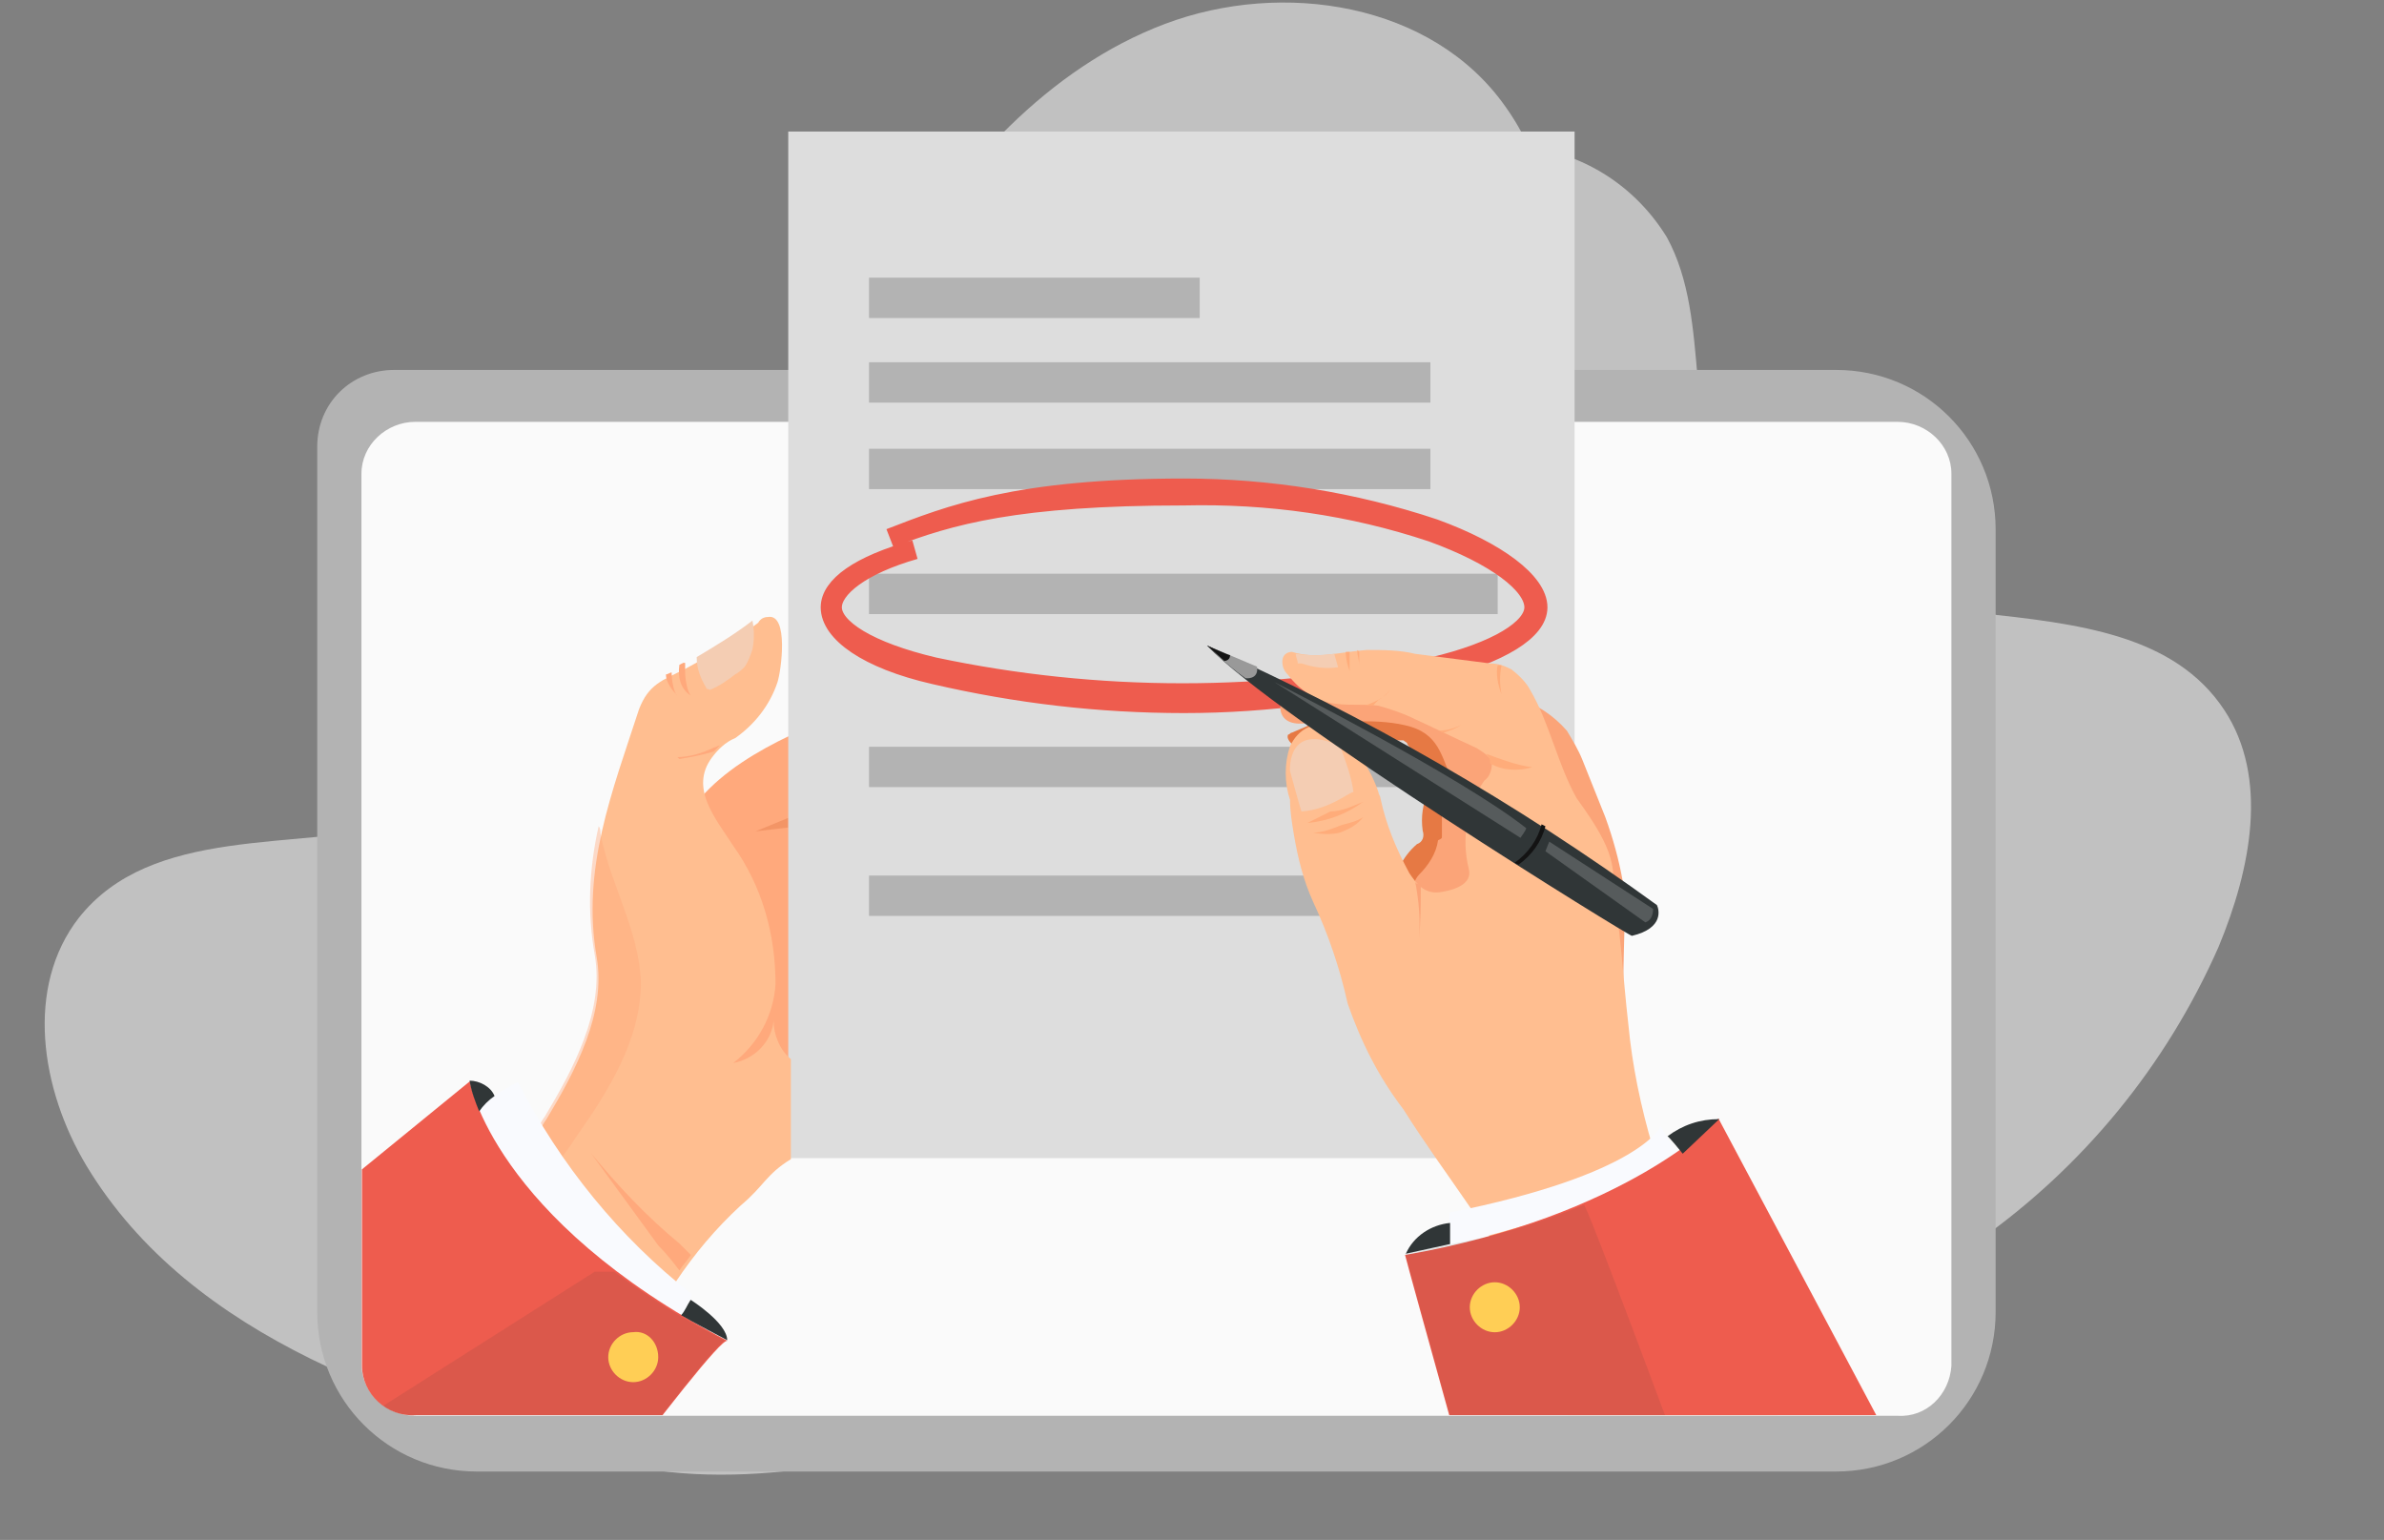
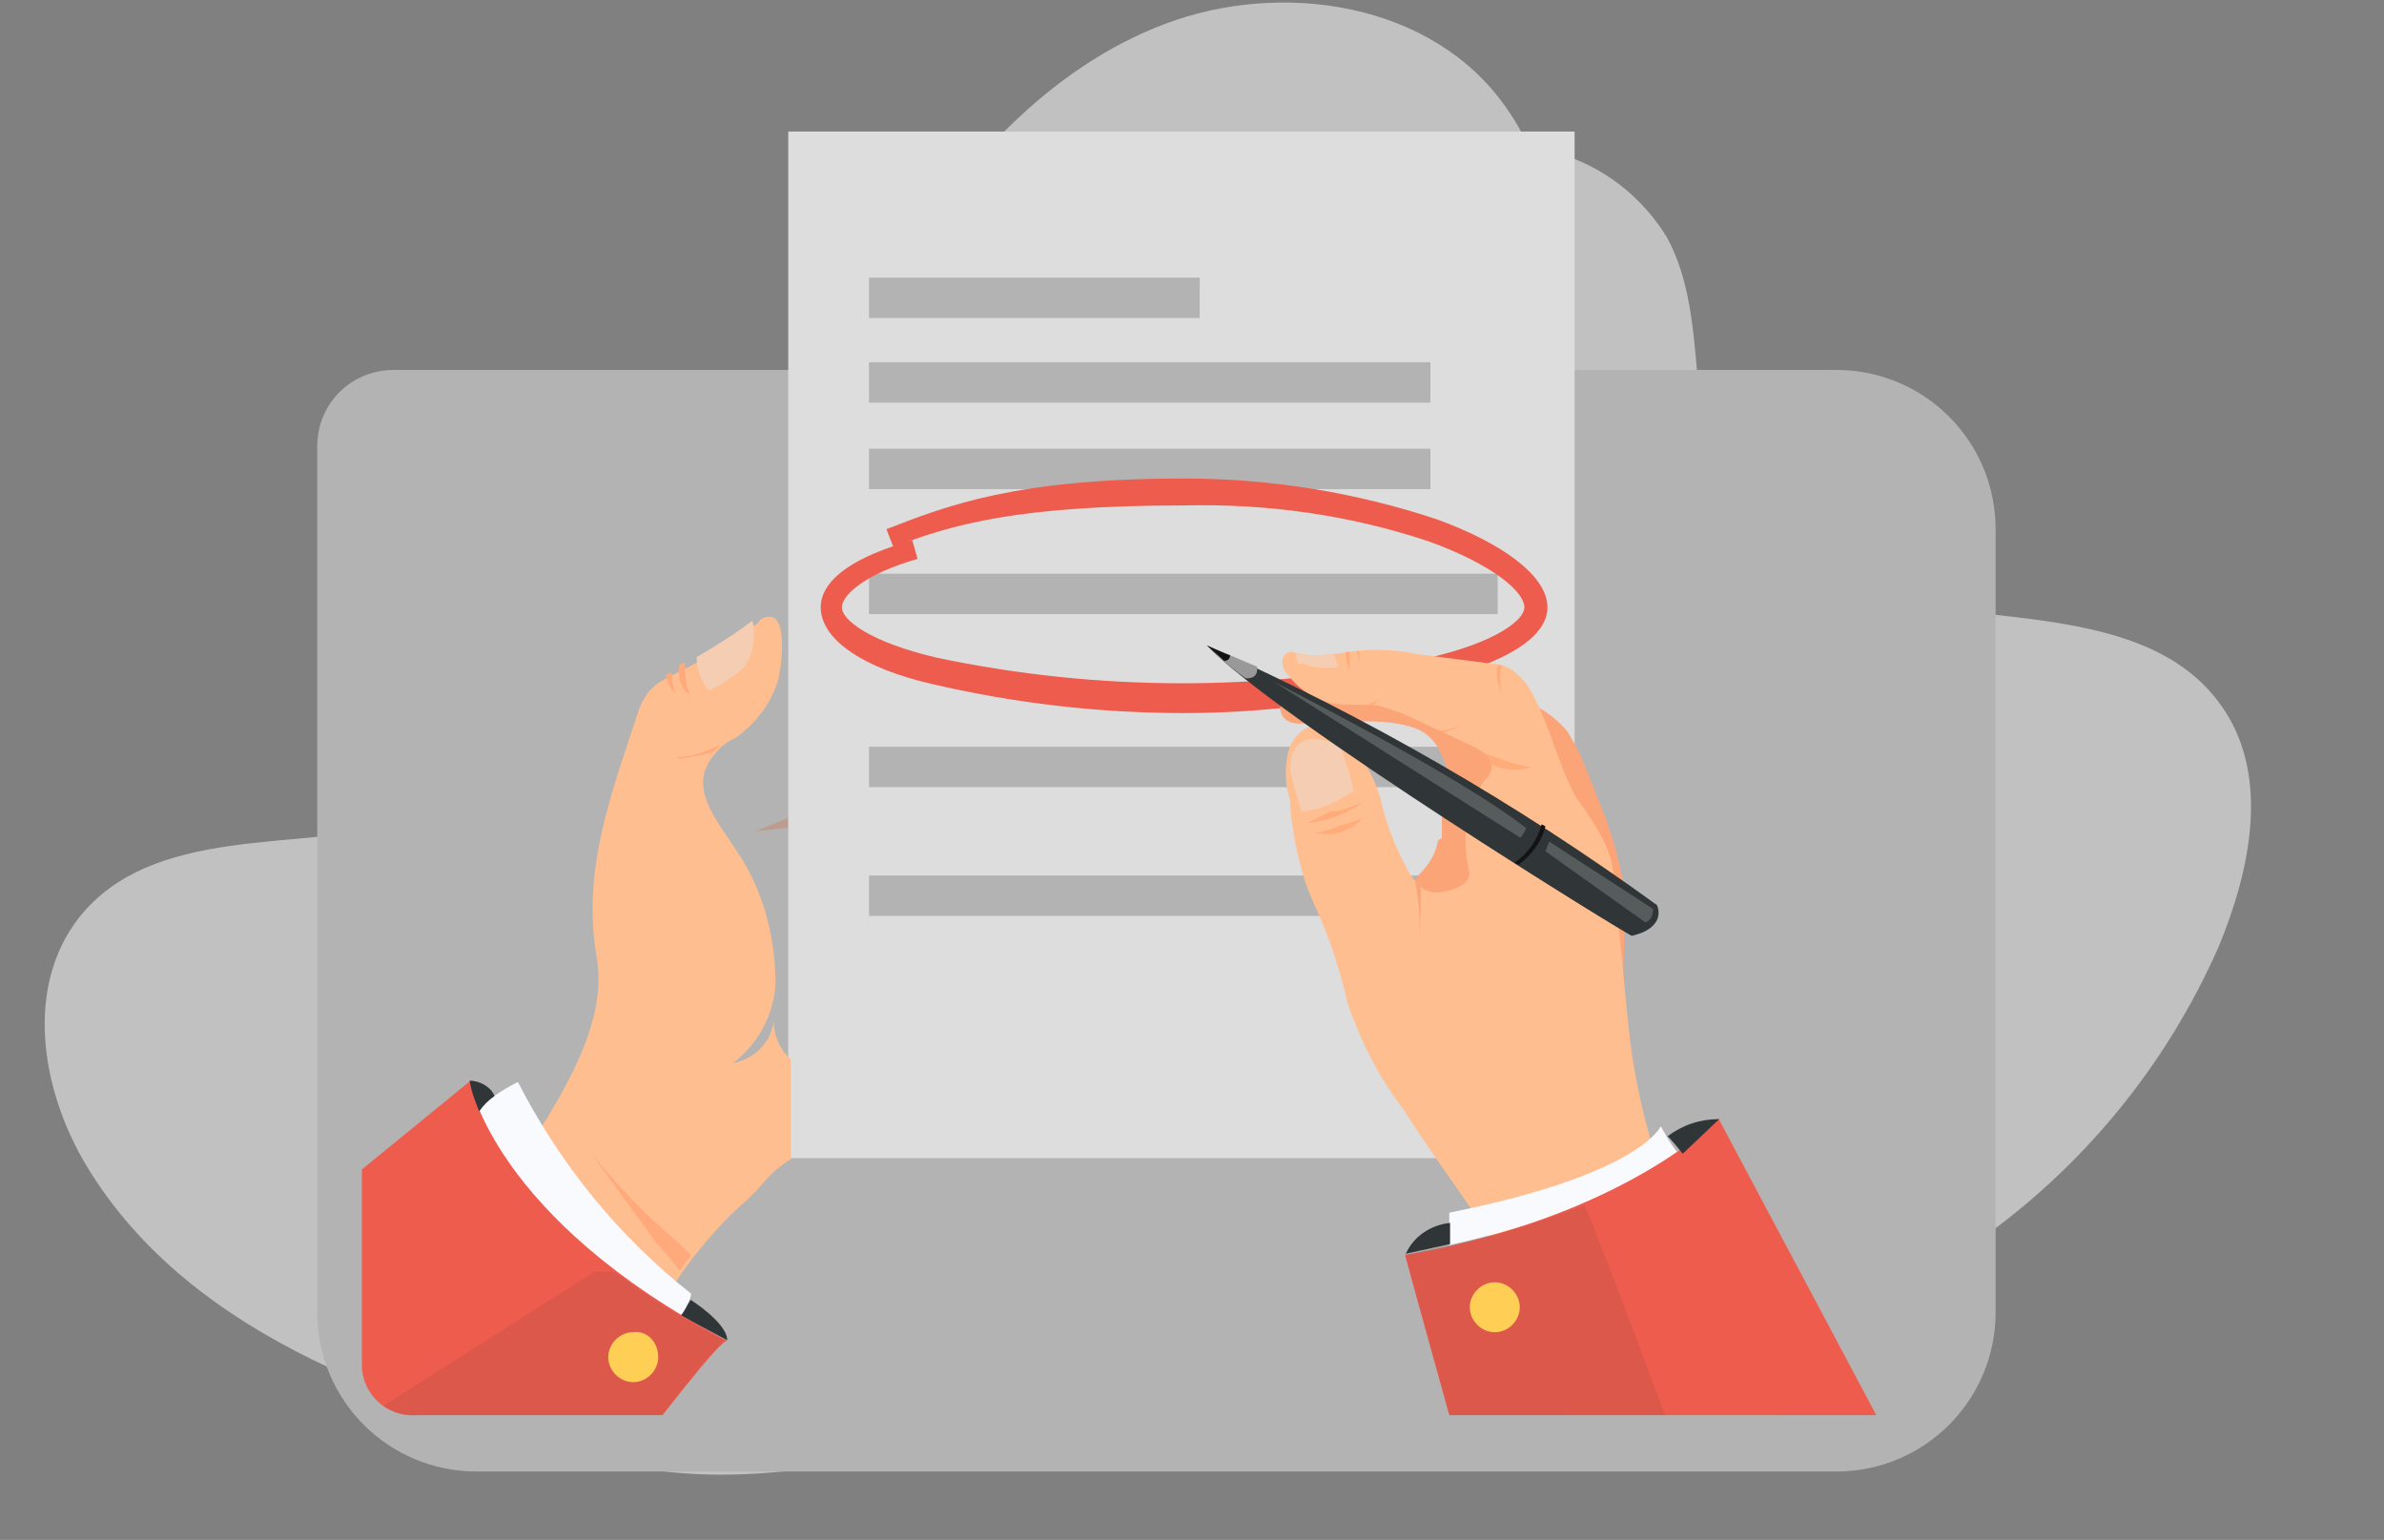
<svg xmlns="http://www.w3.org/2000/svg" xmlns:xlink="http://www.w3.org/1999/xlink" version="1.1" id="Layer_1" x="0px" y="0px" viewBox="0 0 124 80.1" style="enable-background:new 0 0 124 80.1;" xml:space="preserve">
  <rect x="0" y="0" width="124" height="80.1" fill="#808080" stroke="none" />
  <style type="text/css">
	.st0{opacity:0;}
	.st1{fill:#FFFFFF;}
	.st2{fill:none;stroke:#707070;}
	.st3{fill:#C1C1C1;enable-background:new    ;}
	.st4{fill:#B3B3B3;}
	.st5{fill:#FAFAFA;}
	.st6{fill:#FFA97C;}
	.st7{opacity:0.3;fill:#D66634;enable-background:new    ;}
	.st8{fill:#DDDDDD;}
	.st9{fill:#EE5C4E;stroke:#EE5C4E;}
	.st10{clip-path:url(#SVGID_2_);}
	.st11{fill:#FFBE90;}
	.st12{fill:#F4CDB3;}
	.st13{opacity:0.4;fill:#FFA97C;enable-background:new    ;}
	.st14{fill:#F9FAFE;}
	.st15{fill:#EE5C4E;}
	.st16{opacity:0.1;fill:#303637;enable-background:new    ;}
	.st17{fill:#FFCE55;}
	.st18{fill:none;}
	.st19{fill:#FBA478;}
	.st20{fill:#E67944;}
	.st21{fill:#FFAC7A;}
	.st22{fill:#303637;}
	.st23{fill:#999999;}
	.st24{fill:#131313;}
	.st25{opacity:0.2;fill:#F1F1F1;enable-background:new    ;}
</style>
  <g id="Group_6681" transform="translate(-433 -499.958)">
    <g id="Rectangle_2259" transform="translate(433 502.24)" class="st0">
      <rect y="0" class="st1" width="124" height="77.8" />
      <rect x="0.5" y="0.5" class="st2" width="123" height="76.8" />
    </g>
    <path id="Path_17444" class="st3" d="M548.7,536.9c-5.2-7.9-20.2-2.2-25.5-10.1c-2.8-4.2-1.1-10.1-3.5-14.5   c-1.6-2.6-4.2-4.3-7.2-4.7c-0.3-0.7-0.7-1.4-1.2-2.1c-3.8-5.4-11.6-6.6-17.7-4.3s-10.7,7.5-14.2,13.1c-3.5,5.5-6.2,11.5-9.9,16.9   c-3.8,5.4-8.9,10.1-15.3,11.6c-5.9,1.4-13.3,0.1-17.1,4.9c-2.8,3.6-2,8.9,0.4,12.9c5.5,9.1,16.7,12.6,26.9,15.3   c7.1,1.9,14.6-0.1,21.6-2.1s13.2-2.2,19.9-5l0.8-0.3c3.3,1.9,7.1,2.7,10.8,2.6c13.5-1,25.4-9.4,30.9-21.9   C550.1,545.1,551,540.4,548.7,536.9z" />
    <path id="Rectangle_3435" class="st4" d="M453.5,519.2h75c4.6,0,8.3,3.7,8.3,8.3c0,0,0,0,0,0v40.7c0,4.6-3.7,8.3-8.3,8.3l0,0h-70.7   c-4.6,0-8.3-3.7-8.3-8.3v-45C449.5,520.9,451.3,519.2,453.5,519.2z" />
-     <path id="Path_18604" class="st5" d="M531.7,573.6h-77.1c-1.5,0-2.8-1.2-2.8-2.7v-46.3c0-1.5,1.3-2.7,2.8-2.7h77.1   c1.5,0,2.8,1.2,2.8,2.7V571C534.4,572.5,533.2,573.7,531.7,573.6z" />
-     <path id="Path_18607" class="st6" d="M476.7,537.1c1.4-0.6,3.2-1,4.4,0.1c0.6,0.6,0.9,1.3,1,2.1c0.4,1.6,0.6,3.1,0.8,4.7   c0.4,2.3,0.4,4.7,0.2,7c-0.2,2.4-1.2,4.6-2.9,6.3c-0.4,0.4-0.9,0.7-1.4,0.8c-0.4,0.1-0.8,0-1.2,0l-4.1-0.6c-0.5,0-0.9-0.1-1.4-0.3   c-0.6-0.3-1.2-0.7-1.6-1.3c-2.8-3.4-3.7-7.9-2.4-12.1C469.2,540.3,473.4,538.4,476.7,537.1z" />
    <path id="Path_18608" class="st7" d="M474,542.5l-1.7,0.7l1.7-0.2v-0.7" />
    <rect id="Rectangle_3437" x="474" y="506.8" class="st8" width="40.9" height="53.4" />
    <rect id="Rectangle_3441" x="478.2" y="514.4" class="st4" width="17.2" height="2.1" />
    <rect id="Rectangle_3442" x="478.2" y="518.8" class="st4" width="29.2" height="2.1" />
    <rect id="Rectangle_3443" x="478.2" y="523.3" class="st4" width="29.2" height="2.1" />
    <rect id="Rectangle_3444" x="478.2" y="529.8" class="st4" width="32.7" height="2.1" />
    <rect id="Rectangle_3445" x="478.2" y="538.8" class="st4" width="32.7" height="2.1" />
    <rect id="Rectangle_3446" x="478.2" y="545.5" class="st4" width="32.7" height="2.1" />
    <g id="Group_4138" transform="translate(476.188 525.349)">
      <path id="Path_17580" class="st9" d="M18.4,11.2c-4.4,0-8.7-0.5-13-1.5C1.9,8.9,0,7.5,0,6.2c0-1.1,1.5-2.2,4.4-3l0,0    c-2.8,0.8-4.3,2-4.3,3c0,1.1,1.9,2.3,5.3,3.1c8.5,1.8,17.3,1.8,25.9,0c3.4-0.8,5.3-2,5.3-3.1c0-1.2-2-2.7-5.3-3.9    c-4.2-1.4-8.5-2-12.9-1.9c-8.7,0-12.2,1-15.3,2.2l0,0C6.2,1.4,9.7,0,18.4,0c4.4,0,8.8,0.7,13,2.1c3.3,1.2,5.4,2.8,5.4,4.1    c0,1.2-1.9,2.4-5.4,3.3C27.1,10.6,22.8,11.2,18.4,11.2z" />
    </g>
    <g id="Group_4897" transform="translate(451.824 521.969)">
      <g id="Group_4896" transform="translate(0 0)">
        <g id="Group_4895">
          <g>
            <defs>
              <path id="SVGID_1_" d="M79.8,51.6H2.8C1.3,51.7,0,50.5,0,49V2.7C0,1.2,1.3,0,2.8,0h77.1c1.5,0,2.8,1.2,2.8,2.7V49        C82.6,50.5,81.4,51.7,79.8,51.6z" />
            </defs>
            <clipPath id="SVGID_2_">
              <use xlink:href="#SVGID_1_" style="overflow:visible;" />
            </clipPath>
            <g id="Group_4894" class="st10">
              <g id="Group_4888" transform="translate(-12.887 9.883)">
                <g id="Group_4887">
                  <path id="Path_18632" class="st11" d="M35.2,23.2c-0.6-0.5-0.9-1.3-0.9-2c-0.1,1.1-1,2-2.1,2.2l0,0c0,0,0,0,0,0          c1.3-1,2.1-2.5,2.2-4.1c0-2.6-0.7-5.1-2.2-7.2c-0.9-1.4-2.3-3-1.1-4.6c0.3-0.4,0.7-0.8,1.2-1c1-0.7,1.8-1.7,2.2-2.9          c0.2-0.6,0.6-3.6-0.5-3.4c-0.2,0-0.4,0.1-0.5,0.3c-1.2,0.9-2.5,1.7-3.8,2.4c-1.2,0.6-1.9,0.8-2.4,2.1          c-1.4,4.3-3,8.3-2.2,12.9c0.5,2.9-1.1,5.9-2.6,8.4c-0.3,0.4-0.5,0.9-0.6,1.3c2.1,2.7,4.6,5.1,7.3,7.2c1-1.5,2.1-2.8,3.4-4          c1.2-1,1.3-1.6,2.6-2.4v-2.5L35.2,23.2z" />
                  <g id="Group_4886" transform="translate(0 0.386)">
                    <path id="Path_18633" class="st12" d="M30.8,3.5C30.8,3.6,30.9,3.6,30.8,3.5C30.9,3.6,31,3.6,31,3.6           c0.5-0.2,0.9-0.5,1.3-0.8c0.2-0.1,0.4-0.3,0.5-0.4c0.2-0.3,0.3-0.6,0.4-0.9c0.1-0.5,0.1-1,0-1.5c-0.9,0.7-1.9,1.3-2.9,1.9           C30.3,2.5,30.5,3,30.8,3.5z" />
                    <path id="Path_18634" class="st6" d="M30,3.9c-0.2-0.2-0.3-0.9-0.3-1.2c0-0.2,0-0.3,0-0.5l-0.1,0l-0.2,0.1           C29.3,3,29.5,3.6,30,3.9z" />
                    <path id="Path_18635" class="st6" d="M29.3,3.9C29.1,3.8,29,3,29,2.8c0,0,0-0.1,0-0.1c-0.1,0-0.2,0.1-0.3,0.1           C28.7,3.2,29,3.6,29.3,3.9z" />
-                     <path id="Path_18636" class="st13" d="M27.4,18.8c-0.1-2.7-1.6-5.1-2.1-7.7c0-0.1,0-0.3-0.1-0.4c-0.5,2.2-0.6,4.5-0.2,6.7           c0.5,2.9-1.1,5.9-2.6,8.4c-0.3,0.4-0.5,0.9-0.6,1.3c0.4,0.4,0.7,0.8,1.1,1.3c0.4-0.5,0.8-1,1.1-1.5           C25.7,24.5,27.4,21.8,27.4,18.8z" />
                    <path id="Path_18637" class="st6" d="M29.4,7.2C30,7.1,30.6,7,31.2,6.8c0.1-0.1,0.2-0.2,0.3-0.3c-0.1,0-0.2,0.1-0.3,0.1           c-0.6,0.3-1.3,0.5-1.9,0.5L29.4,7.2z" />
                    <path id="Path_18638" class="st6" d="M29.4,33.8c0.2-0.3,0.4-0.5,0.6-0.8c-0.2-0.2-0.4-0.4-0.6-0.6c-1.7-1.4-3.2-3-4.6-4.7           l3.5,4.8C28.7,32.9,29.1,33.4,29.4,33.8z" />
                    <path id="Path_18639" class="st14" d="M21,24c2.2,4.3,5.3,8.1,9,11c0.1,0.3-1,1.9-1,1.9s-7.5-4.6-10-11.4           C19.2,24.9,21,24,21,24z" />
                    <g id="Group_4885" transform="translate(0 23.966)">
                      <path id="Path_18640" class="st15" d="M18.5,0c0,0,1.2,7.1,13.4,13.5C31.3,13.2,19,30.1,19,30.1l-19-15L18.5,0z" />
                      <path id="Path_18641" class="st16" d="M26,9.9h-1L7.5,21L19,30.1c0,0,12.3-16.9,12.8-16.6C29.8,12.5,27.9,11.3,26,9.9            L26,9.9z" />
                    </g>
                  </g>
                </g>
                <path id="Path_18642" class="st17" d="M28.3,38.7c0,0.7-0.6,1.3-1.3,1.3c-0.7,0-1.3-0.6-1.3-1.3s0.6-1.3,1.3-1.3l0,0         C27.7,37.3,28.3,37.9,28.3,38.7z" />
              </g>
              <g id="Group_4893" transform="translate(41.625 5.887)">
                <g id="Group_4892">
                  <rect id="Rectangle_3452" x="0" y="0" class="st18" width="30.9" height="43.9" />
                  <g id="Group_4891" transform="translate(2.333 5.68)">
                    <g id="Group_4889" transform="translate(3.817 0.23)">
                      <path id="Path_18643" class="st19" d="M14.9,4.2c0.3,0.5,0.6,1,0.8,1.5c0.4,1,0.8,2,1.2,3c0.4,1.1,0.7,2.2,0.9,3.3            c0.1,0.7,0.1,1.5,0.1,2.3c-0.1,3.3-0.1,6.6-0.2,9.9c-0.5-0.6-0.8-1.3-1-2c-1.3-3.6-2.4-7.2-3.3-10.9            c-0.2-1.2-0.6-2.4-0.9-3.6c-0.3-0.8-0.6-1.5-1-2.3C10.9,4.2,10.3,3,9.8,1.9c0.8-0.3,1.7,0.4,2.5,0.6            C13.3,2.8,14.2,3.4,14.9,4.2z" />
-                       <path id="Path_18644" class="st20" d="M0.7,5c0.2,0.2,0.4,0.3,0.6,0.4c0.5,0.1,1-0.4,1.5-0.5c0.3-0.1,0.6-0.1,1-0.1            l2.3-0.1c0.1,0,0.2,0,0.3,0c0.1,0.1,0.2,0.1,0.2,0.2c0.3,0.4,0.6,0.8,1,1.2c0.1,0.1,0.3,0.2,0.3,0.4c0,0.3,0,0.6-0.2,0.8            C7.4,8,7.3,8.7,7.4,9.4c0.1,0.3,0,0.6-0.3,0.7c-0.8,0.7-1.2,1.6-1.2,2.6C7,12.8,8,12.6,9,12.2c0.6-0.2,1-0.6,1.4-1            c0.4-0.5,0.7-1.2,0.7-1.9c0-0.7,0-1.3-0.1-2c0-0.6-0.2-1.2-0.4-1.8c-0.3-0.5-0.7-1-1.2-1.3C8.7,3.7,7.9,3.4,7.1,3.3            c-1.4-0.4-3-0.4-4.4,0.1L0.6,4.3c-0.1,0-0.1,0.1-0.2,0.1C0.3,4.6,0.5,4.8,0.7,5z" />
                      <path id="Path_18645" class="st19" d="M8.4,9.7c0-0.4,0-0.7,0-1.1c0.2-0.4,0.4-0.8,0.7-1.1c0.1-0.1,0.1-0.1,0.1-0.2            c0-0.1,0-0.1-0.1-0.2C8.4,5.8,8.4,4.5,6.8,4C5.1,3.5,3.1,3.8,1.4,3.8C0.8,3.9,0.1,3.8,0,3.1C0,3,0,3,0,2.9            c0,0,0.1-0.1,0.1-0.1c0.3-0.1,0.6-0.3,0.9-0.3c0.9-0.2,1.7-0.6,2.6-0.8l4.2-0.8c0.4-0.1,0.9,0,1.1,0.3l2.3,1.9            c0.6,0.4,1.1,1,1.4,1.6c0.2,0.6,0.2,1.2,0.1,1.8c-0.1,2.3-0.1,4.5,0,6.8c0.1,0.7,0,1.4-0.4,2c-0.9,1-3.4,0.2-4.3-0.4            c-1-0.4-1.5-1.6-1.1-2.7c0.1-0.2,0.2-0.4,0.3-0.5c0.5-0.5,0.9-1.1,1-1.8C8.4,9.8,8.4,9.8,8.4,9.7z" />
                      <path id="Path_18646" class="st11" d="M18.1,19.5c-0.3-2.6-0.4-5.1-0.9-7.7c0,0,0.1,0.6,0.1,0.6c0.1-0.9-0.1-1.7-0.5-2.5            c-0.4-0.8-0.9-1.5-1.4-2.2c-1-1.8-1.4-3.9-2.4-5.6c-0.2-0.4-0.6-0.8-1-1.1c-0.4-0.2-0.7-0.3-1.1-0.3L7,0.2            C6.2,0,5.3,0,4.5,0C3.1,0.1,1.9,0.5,0.6,0.1C0.3,0.1,0.1,0.3,0.1,0.6c0,0.3,0.1,0.5,0.3,0.7C1,2.1,1.9,2.7,2.9,2.8            c0.7,0.1,1.5,0,2.2,0.1C5.8,3.1,6.4,3.3,7,3.6c1.1,0.5,2.1,1,3.2,1.5c0.3,0.2,0.7,0.4,0.8,0.8c0,0.3-0.1,0.7-0.4,0.9            c-0.9,1.3-1.2,3-0.8,4.6c0.2,0.8-0.8,1.1-1.5,1.2c-0.8,0.1-1.2-0.4-1.6-1C6,10.3,5.5,9.1,5.2,7.7c0-0.1-0.1-0.2-0.1-0.3            C4.9,6.8,4.6,6.2,4.2,5.6C4,5.2,3.8,4.9,3.6,4.6C3.1,4,2.2,3.8,1.5,4C1,4.2,0.7,4.6,0.5,5c-0.3,0.9-0.3,1.9,0,2.8            C0.5,8.4,0.6,9,0.7,9.6c0.2,1.2,0.5,2.4,1,3.5c0.8,1.7,1.4,3.5,1.8,5.3c0.7,2,1.6,3.8,2.9,5.5c2.2,3.5,4.9,6.7,6.7,10.5            c0.9,2.1,1.6,4.2,2.1,6.4c0.2,0.9,0.5,5.5,1.4,5.8c0.4,0.1,1.4-0.7,1.8-0.9c1.1-0.4,2.2-0.6,3.4-0.8            c0.7-0.2,6.3-1.7,6.6-1.2C23.6,36.7,18.9,28,18.1,19.5z" />
                      <path id="Path_18647" class="st12" d="M0.5,6.3c0,0-0.2-2.6,2.6-1.3c0.3,0.8,0.6,1.6,0.7,2.4C3.7,7.3,2.6,8.3,1.1,8.4            C1.1,8.5,0.5,6.3,0.5,6.3z" />
                      <path id="Path_18648" class="st12" d="M1.1,0.7C1.7,0.9,2.3,1,3,0.9L2.8,0.2c-0.7,0.1-1.3,0.1-2,0c0,0.2,0.1,0.3,0.1,0.5            C1,0.7,1,0.7,1.1,0.7z" />
                      <path id="Path_18649" class="st21" d="M3.6,1.1c0-0.3,0-0.7,0-1l-0.2,0C3.4,0.5,3.5,0.8,3.6,1.1z" />
                      <path id="Path_18650" class="st21" d="M4.1,0.8c0-0.2,0-0.5,0-0.7L4,0c0,0,0,0.1,0,0.1C4,0.3,4.1,0.5,4.1,0.8z" />
                      <path id="Path_18651" class="st21" d="M4.8,2.9C4.9,2.8,5,2.7,5.1,2.6c0.2-0.1,0.4-0.3,0.6-0.5C5.4,2.5,4.9,2.7,4.4,2.9            C4.5,2.9,4.6,2.9,4.8,2.9z" />
                      <path id="Path_18652" class="st21" d="M8.5,4.3c0.3-0.1,0.6-0.2,0.9-0.4C9,4.1,8.6,4.2,8.2,4.2L8.5,4.3z" />
-                       <path id="Path_18653" class="st21" d="M11.5,2.3c-0.1-0.5-0.1-1,0-1.5c-0.1,0-0.2,0-0.2,0C11.2,1.2,11.3,1.8,11.5,2.3z" />
+                       <path id="Path_18653" class="st21" d="M11.5,2.3c-0.1-0.5-0.1-1,0-1.5c-0.1,0-0.2,0-0.2,0C11.2,1.2,11.3,1.8,11.5,2.3" />
                      <path id="Path_18654" class="st19" d="M7,12c0.2,1,0.3,2.1,0.2,3.1c0.1-0.9,0.1-1.9,0.1-2.9C7.1,12.2,7,12.1,7,12z" />
                      <path id="Path_18655" class="st21" d="M13.1,6.1c-0.8-0.1-1.6-0.4-2.4-0.7c0.1,0.1,0.1,0.2,0.2,0.3c0,0.1,0,0.2,0,0.2            C11.6,6.3,12.4,6.3,13.1,6.1z" />
                      <path id="Path_18656" class="st21" d="M4.3,7.9C3.5,8.5,2.5,8.9,1.4,9c0.4-0.2,0.8-0.4,1.2-0.6C3.2,8.4,3.8,8.1,4.3,7.9z" />
                      <path id="Path_18657" class="st21" d="M1.7,9.5c0.5,0.1,1,0.1,1.4,0C3.6,9.3,4,9.1,4.3,8.7C4,8.9,3.6,9,3.2,9.1            C2.7,9.3,2.2,9.5,1.7,9.5z" />
                    </g>
                    <path id="Path_18658" class="st14" d="M12.6,29.5v1.7c0,0,10.5-2.4,12-4.8c-0.2,0.1-1-1.4-1-1.4S22.6,27.5,12.6,29.5z" />
                    <path id="Path_18659" class="st15" d="M26.6,24.6c0,0-4.8,5.1-16.3,7.1c0,0.1,5.4,19.5,5.4,19.5s21-7.6,20.9-7.8           S26.6,24.6,26.6,24.6z" />
                    <path id="Path_18660" class="st16" d="M26.5,47.2c-2.1-5.6-6.8-18.3-6.9-18.1c-2,0.8-4.1,1.5-6.2,1.9c-1,0.2-2,0.4-3.1,0.6           c0,0.1,5.4,19.5,5.4,19.5S21.2,49.2,26.5,47.2z" />
                    <g id="Group_4890">
                      <path id="Path_18661" class="st22" d="M0,0c8.3,3.7,16.1,8.2,23.4,13.5c0.1,0.2,0.4,1.2-1.3,1.6C22.1,15.2,3.6,3.8,0,0z" />
                      <path id="Path_18662" class="st23" d="M0,0c0,0,1,1,2,1.7c0,0,0.7,0.1,0.6-0.6L0,0z" />
                      <path id="Path_18663" class="st24" d="M0,0l0.9,0.8c0,0,0.3,0,0.3-0.3C1.1,0.5,0,0,0,0z" />
                      <path id="Path_18664" class="st24" d="M17.4,9.3c-0.2,0.8-0.7,1.5-1.4,2l0.2,0.1c0.7-0.5,1.2-1.2,1.4-2L17.4,9.3z" />
                      <path id="Path_18665" class="st25" d="M3.5,1.9c0,0,9.7,4.9,13.1,7.6c0,0.1-0.3,0.5-0.3,0.5L3.5,1.9z" />
                      <path id="Path_18666" class="st25" d="M17.6,10.7l5.2,3.7c0.3-0.1,0.4-0.4,0.4-0.7c0,0-5.4-3.5-5.4-3.5L17.6,10.7z" />
                    </g>
                  </g>
                </g>
                <path id="Path_18667" class="st17" d="M18.6,40.1c0,0.7-0.6,1.3-1.3,1.3c-0.7,0-1.3-0.6-1.3-1.3s0.6-1.3,1.3-1.3l0,0         C18,38.8,18.6,39.4,18.6,40.1z" />
              </g>
            </g>
          </g>
        </g>
        <path id="Path_18669" class="st22" d="M70.6,36.2c-1,0-1.9,0.3-2.7,0.9c0-0.1,0.8,0.9,0.8,0.9L70.6,36.2z" />
        <path id="Path_18670" class="st22" d="M54.3,43.2c0.4-0.9,1.3-1.5,2.3-1.6v1.1L54.3,43.2z" />
      </g>
      <path id="Path_18671" class="st22" d="M5.6,34.2c0.5,0,1.1,0.3,1.3,0.8c-0.3,0.2-0.6,0.5-0.8,0.8C5.9,35.3,5.7,34.8,5.6,34.2z" />
      <path id="Path_18672" class="st22" d="M17.1,45.6c0,0,1.9,1.2,1.9,2.1c0,0-1.9-1-2.4-1.3C16.8,46.2,16.9,45.9,17.1,45.6z" />
    </g>
  </g>
</svg>